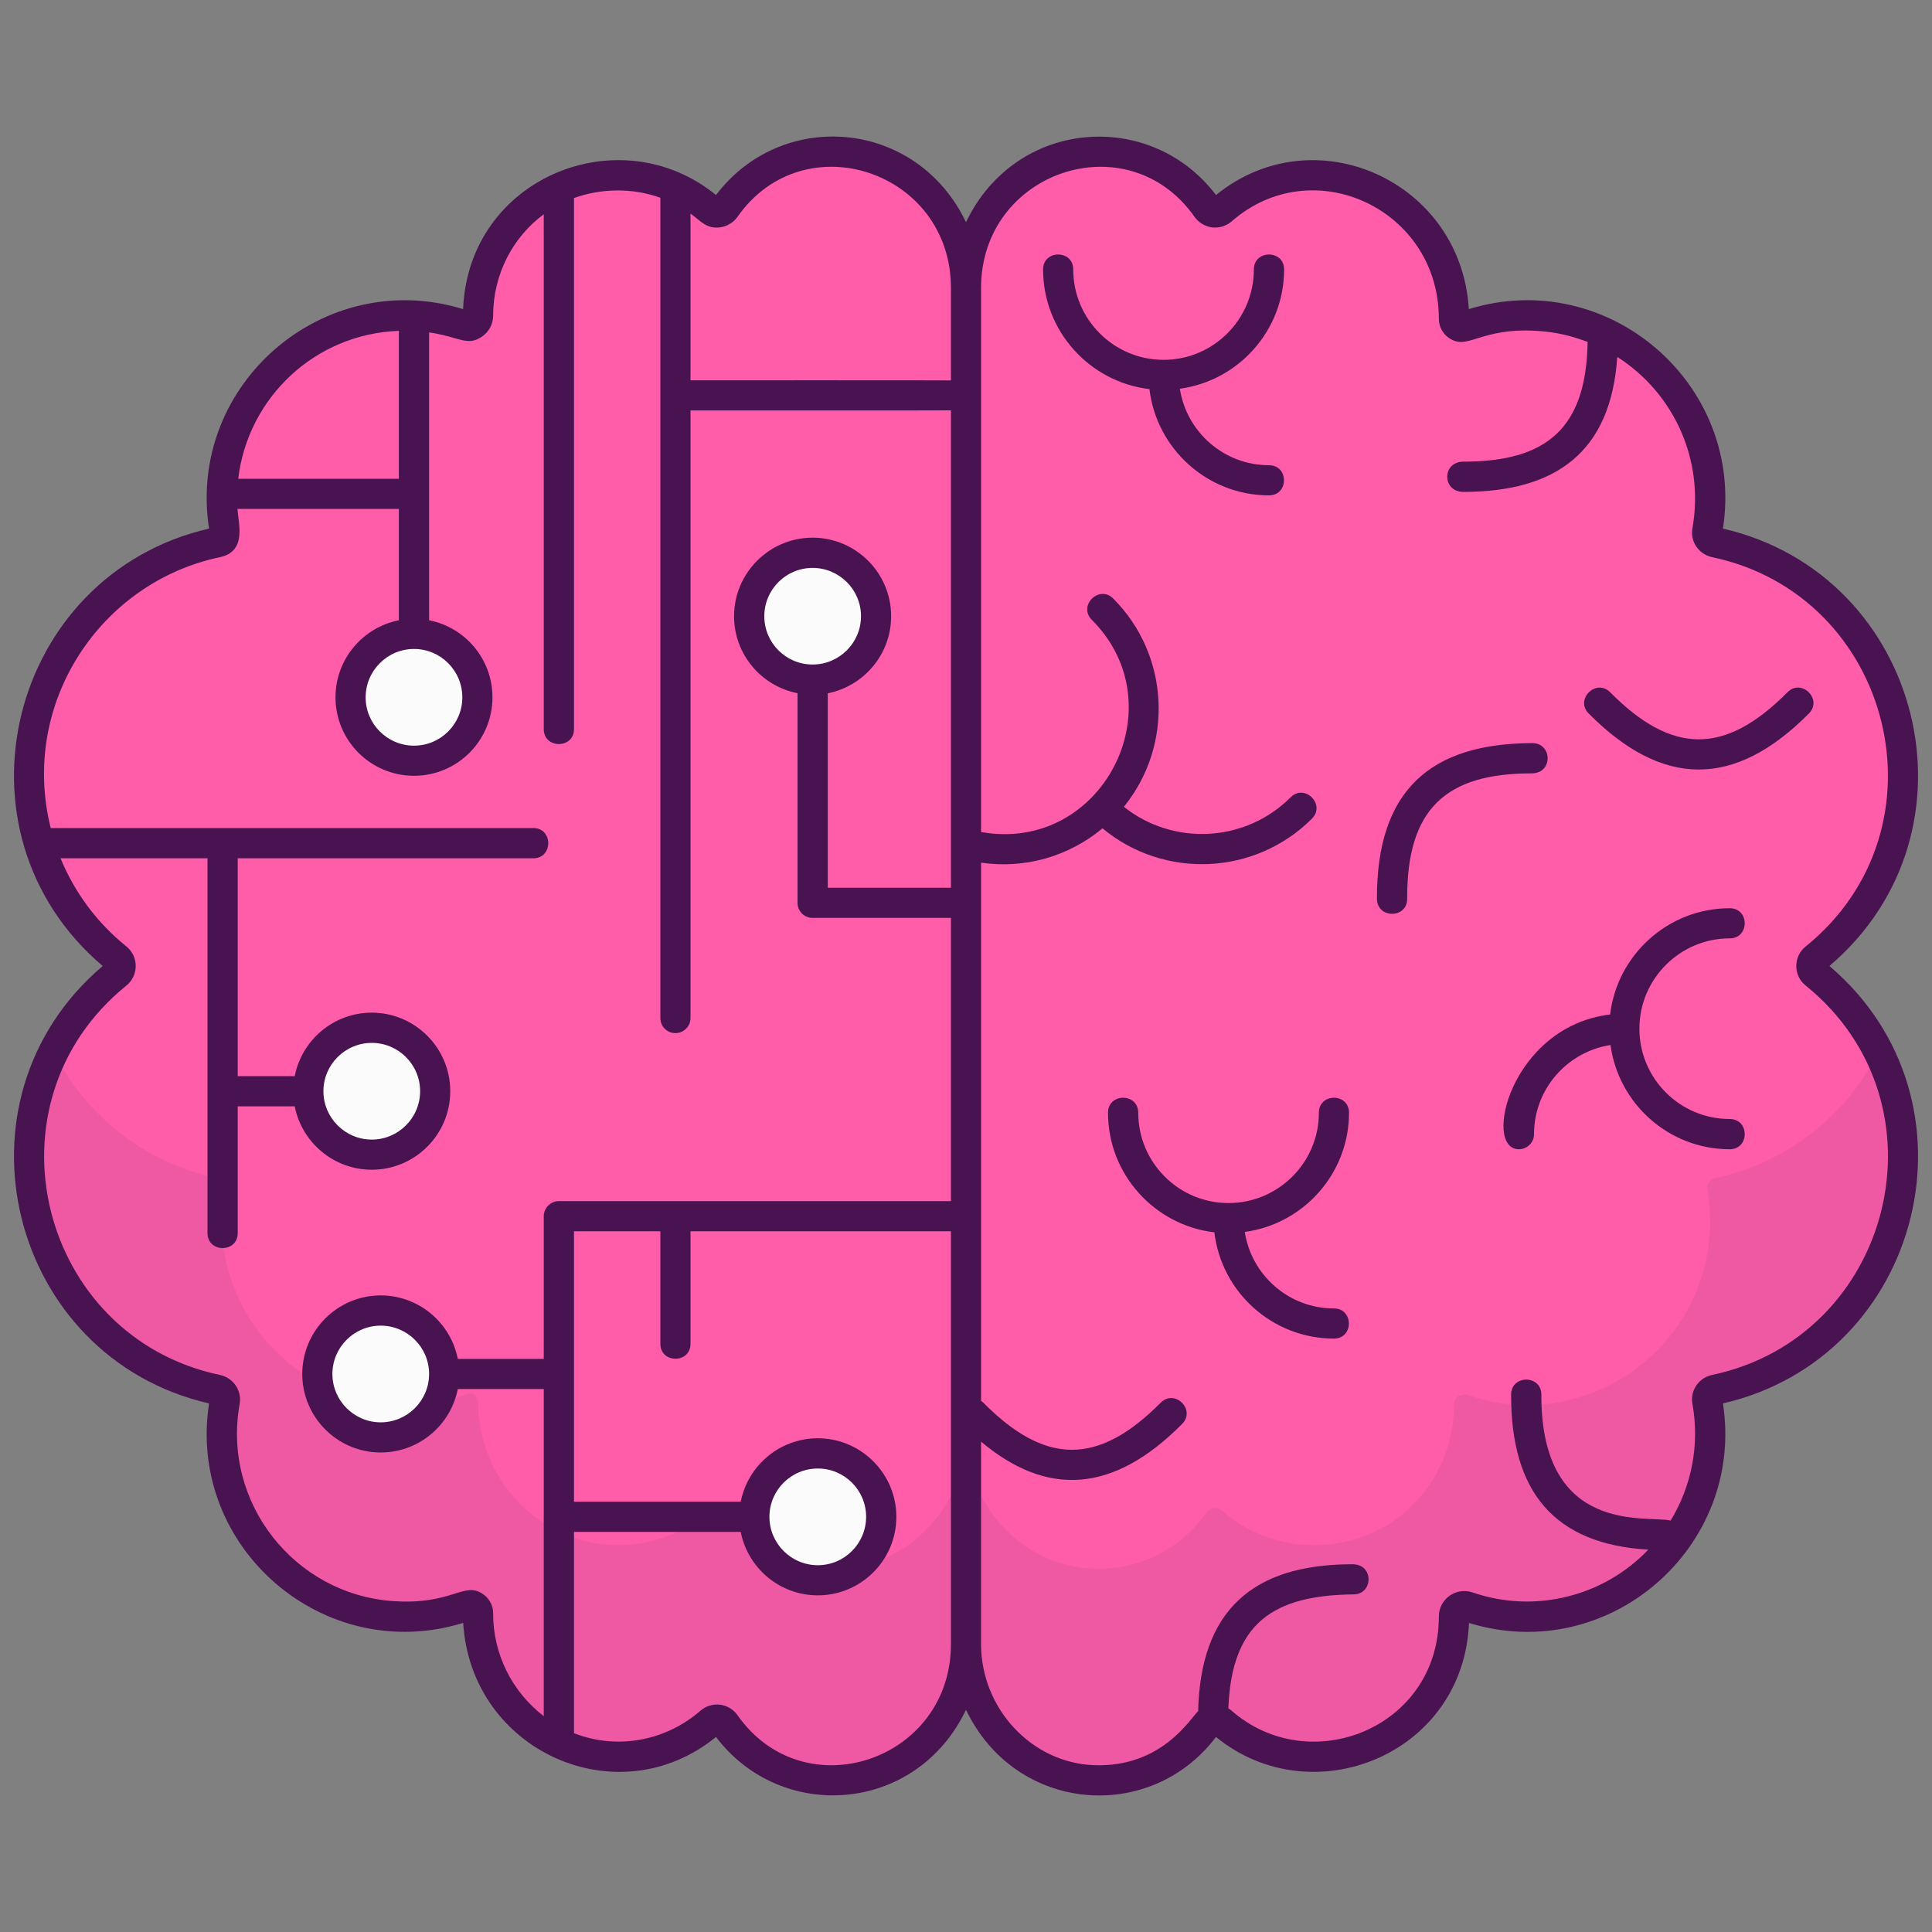
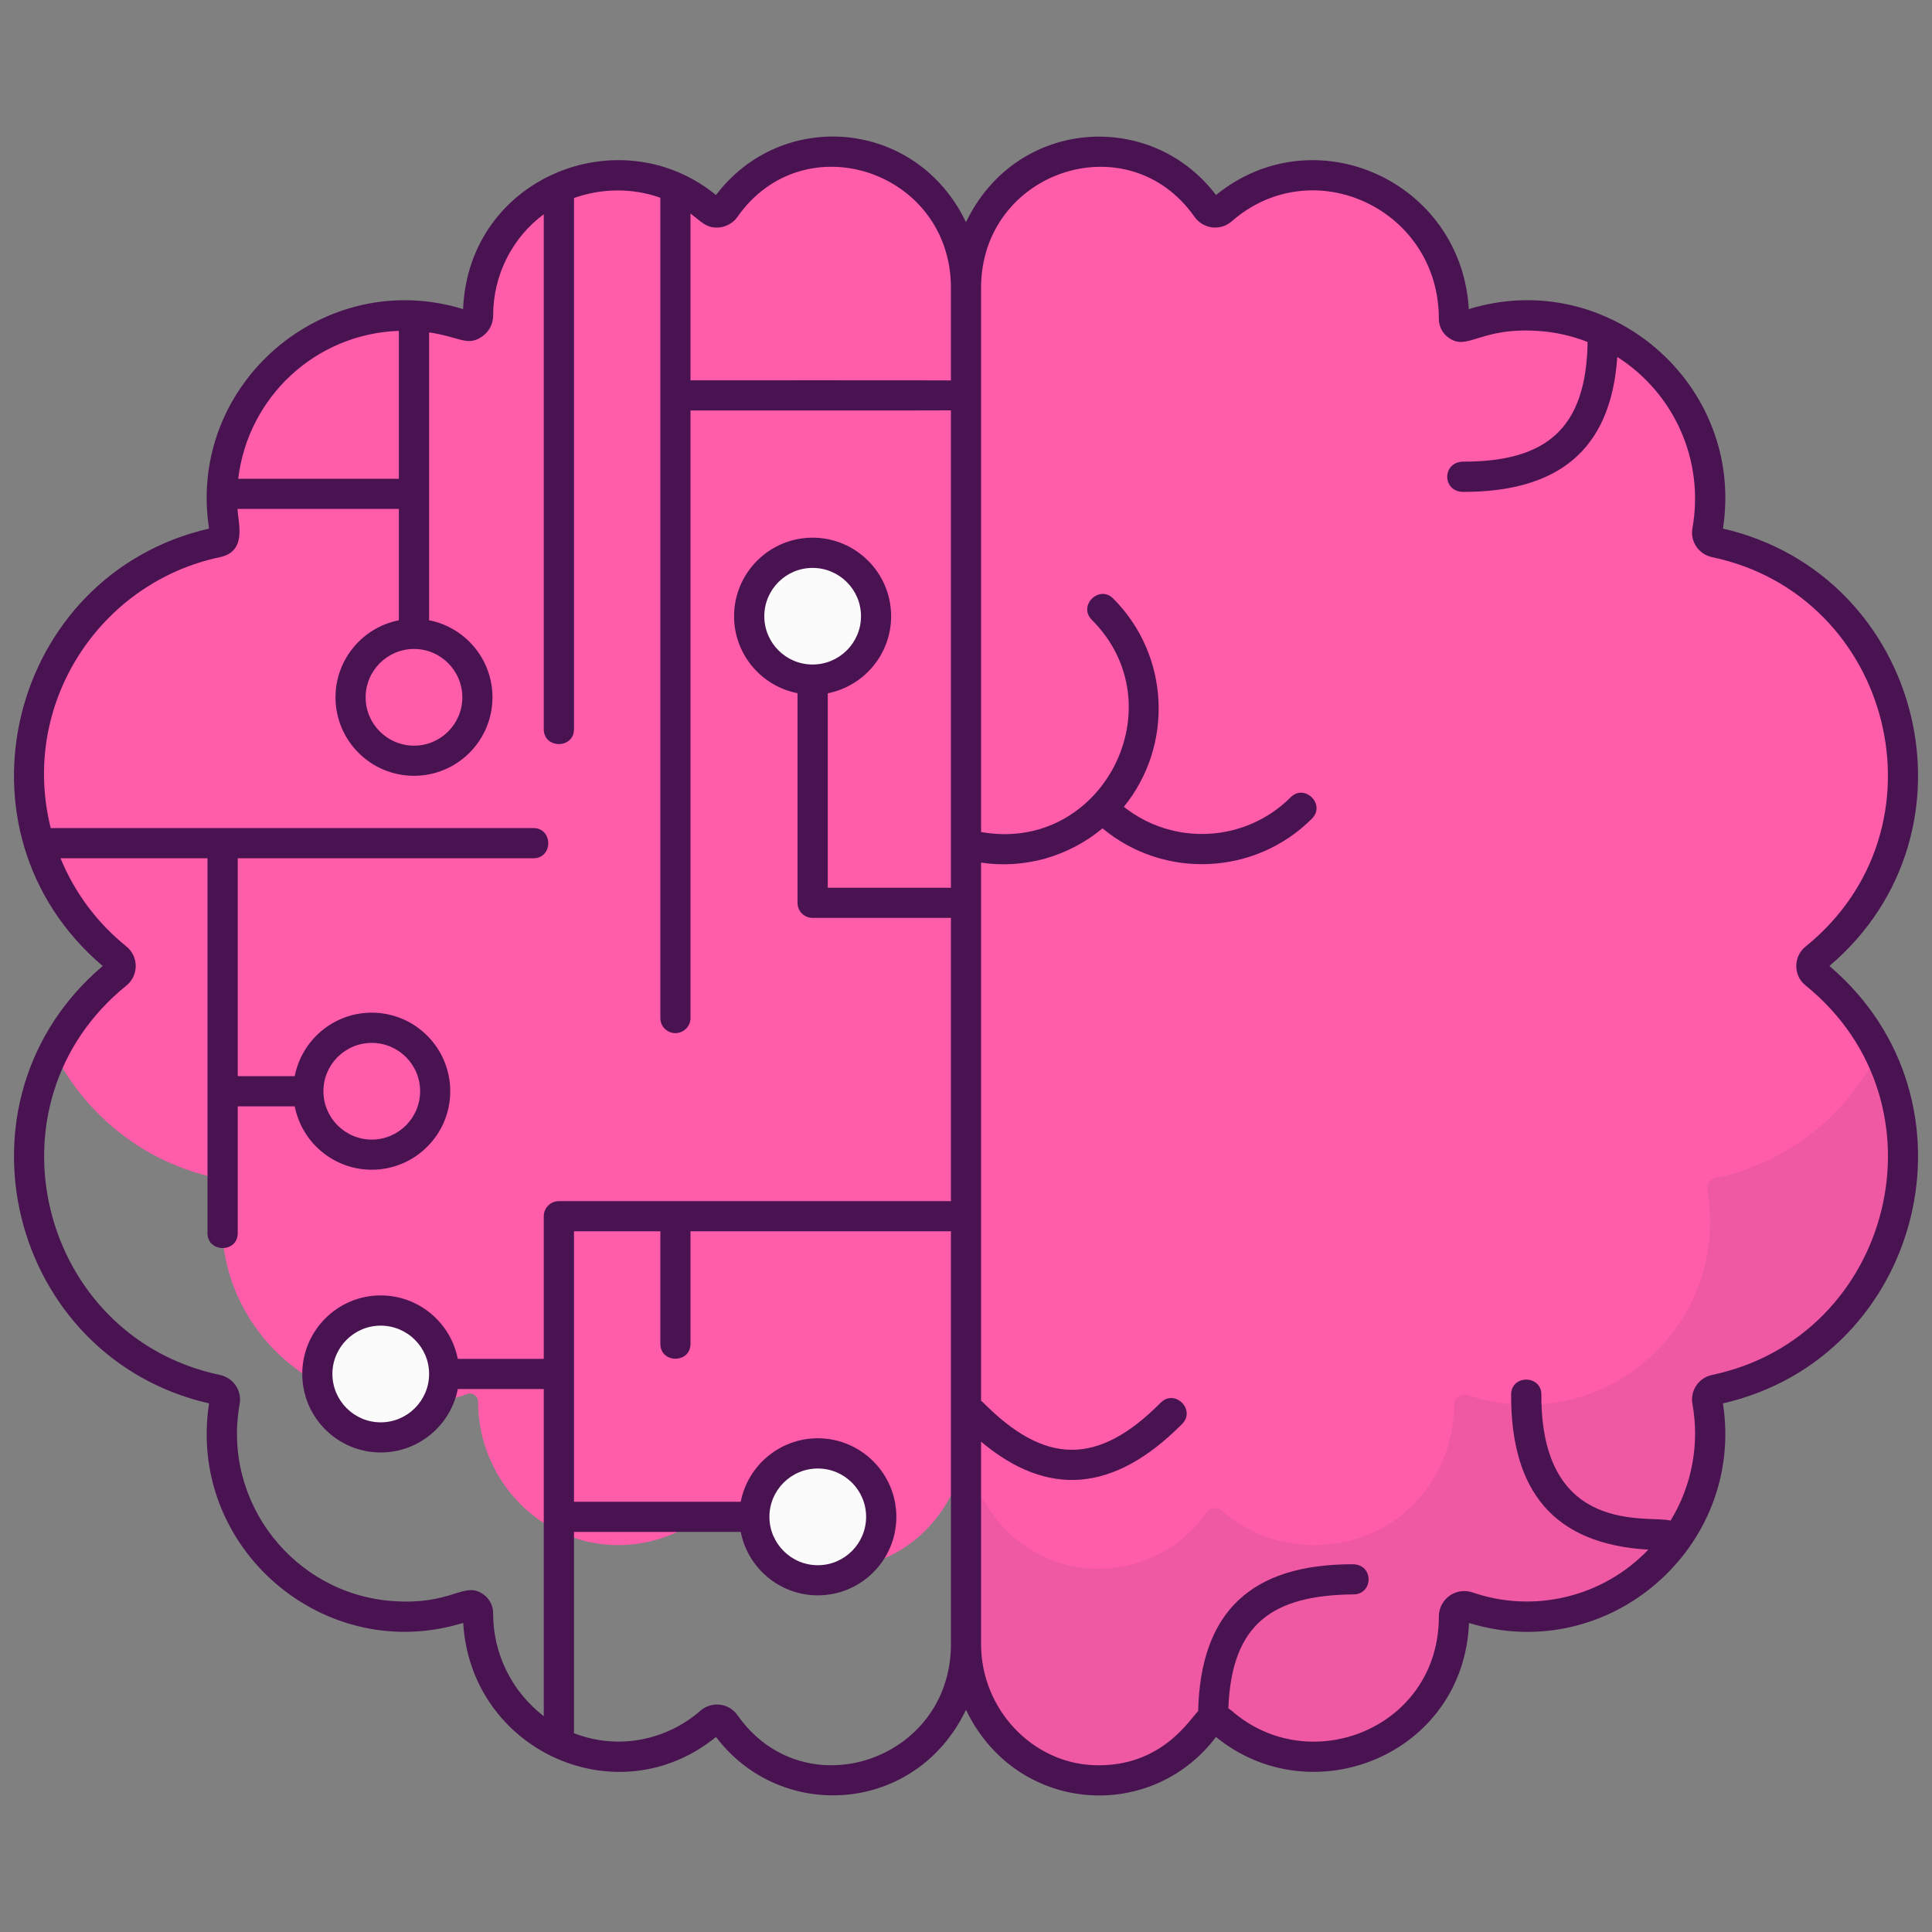
<svg xmlns="http://www.w3.org/2000/svg" width="20" height="20" viewBox="0 0 20 20" fill="none">
  <rect x="0" y="0" width="20" height="20" fill="#808080" stroke="none" />
-   <path d="M9.791 2.235C9.56 1.853 9.155 1.589 8.682 1.571C8.196 1.552 7.764 1.788 7.507 2.154C7.471 2.205 7.399 2.214 7.352 2.173C7.009 1.873 6.524 1.731 6.009 1.866C5.378 2.03 4.949 2.615 4.949 3.267C4.949 3.329 4.899 3.373 4.842 3.373C4.83 3.373 4.818 3.371 4.806 3.367C4.571 3.287 4.316 3.251 4.051 3.27C3.212 3.332 2.504 3.955 2.335 4.78C2.285 5.028 2.286 5.269 2.327 5.495C2.337 5.551 2.299 5.603 2.243 5.615C1.133 5.848 0.299 6.833 0.299 8.013C0.299 8.783 0.655 9.47 1.21 9.92C1.262 9.961 1.262 10.039 1.21 10.081C0.939 10.299 0.715 10.576 0.557 10.891C0.392 11.221 0.299 11.593 0.299 11.987C0.299 13.167 1.133 14.152 2.243 14.385C2.299 14.397 2.337 14.449 2.327 14.505C2.286 14.731 2.285 14.972 2.335 15.22C2.504 16.045 3.212 16.668 4.051 16.73C4.328 16.75 4.595 16.709 4.837 16.622C4.891 16.602 4.949 16.641 4.949 16.699V16.701C4.949 17.505 5.589 18.182 6.393 18.185C6.76 18.187 7.096 18.051 7.352 17.827C7.399 17.786 7.471 17.795 7.507 17.846C7.764 18.212 8.196 18.448 8.682 18.429C9.194 18.409 9.626 18.102 9.845 17.669C9.947 17.468 10 17.246 10 17.021V2.979C10 2.709 9.924 2.453 9.791 2.235Z" fill="#EF59A3" />
  <path d="M18.79 10.081C18.778 10.071 18.768 10.059 18.761 10.045C18.755 10.031 18.751 10.015 18.751 10C18.751 9.985 18.755 9.969 18.761 9.955C18.768 9.941 18.778 9.929 18.79 9.92C19.345 9.47 19.701 8.783 19.701 8.013C19.701 6.833 18.867 5.848 17.757 5.615C17.702 5.603 17.663 5.551 17.673 5.495C17.714 5.269 17.715 5.028 17.665 4.78C17.496 3.955 16.788 3.332 15.949 3.27C15.672 3.25 15.405 3.291 15.163 3.378C15.109 3.398 15.052 3.359 15.052 3.301V3.299C15.052 2.495 14.411 1.818 13.607 1.815C13.24 1.813 12.904 1.949 12.648 2.173C12.601 2.214 12.529 2.205 12.493 2.154C12.236 1.788 11.804 1.552 11.318 1.571C10.575 1.599 10 2.236 10 2.979V17.021C10 17.764 10.575 18.401 11.318 18.429C11.804 18.448 12.236 18.212 12.493 17.846C12.529 17.795 12.601 17.786 12.648 17.827C12.991 18.127 13.477 18.269 13.991 18.134C14.622 17.97 15.052 17.385 15.052 16.733C15.052 16.671 15.102 16.627 15.158 16.627C15.17 16.627 15.182 16.629 15.194 16.633C15.429 16.713 15.684 16.749 15.949 16.73C16.788 16.668 17.496 16.045 17.665 15.22C17.715 14.972 17.714 14.731 17.673 14.505C17.663 14.449 17.702 14.397 17.757 14.385C18.867 14.152 19.701 13.167 19.701 11.987C19.701 11.593 19.608 11.221 19.443 10.891C19.286 10.578 19.063 10.301 18.79 10.081Z" fill="#EF59A3" />
  <path d="M9.791 2.235C9.56 1.853 9.155 1.589 8.682 1.571C8.196 1.552 7.764 1.788 7.507 2.154C7.471 2.205 7.399 2.214 7.352 2.173C7.009 1.873 6.524 1.731 6.009 1.866C5.378 2.03 4.949 2.615 4.949 3.267C4.949 3.329 4.899 3.373 4.842 3.373C4.83 3.373 4.818 3.371 4.806 3.367C4.571 3.287 4.316 3.251 4.051 3.27C3.212 3.332 2.504 3.955 2.335 4.78C2.285 5.028 2.286 5.269 2.327 5.495C2.337 5.551 2.299 5.603 2.243 5.615C1.133 5.848 0.299 6.833 0.299 8.013C0.299 8.783 0.655 9.47 1.21 9.92C1.262 9.961 1.262 10.039 1.21 10.081C0.939 10.299 0.715 10.576 0.557 10.891C0.887 11.55 1.503 12.039 2.243 12.195C2.299 12.206 2.337 12.259 2.327 12.314C2.286 12.541 2.285 12.781 2.335 13.029C2.504 13.854 3.212 14.477 4.051 14.539C4.328 14.559 4.595 14.519 4.837 14.431C4.891 14.411 4.949 14.451 4.949 14.509V14.51C4.949 15.314 5.589 15.991 6.393 15.995C6.76 15.996 7.096 15.86 7.352 15.637C7.399 15.595 7.471 15.604 7.507 15.655C7.764 16.022 8.196 16.257 8.682 16.238C9.194 16.219 9.626 15.911 9.845 15.478C9.947 15.278 10 15.056 10 14.831V2.979C10 2.709 9.924 2.453 9.791 2.235Z" fill="#FF5CAA" />
  <path d="M18.79 10.081C18.778 10.071 18.768 10.059 18.761 10.045C18.755 10.031 18.751 10.015 18.751 10C18.751 9.985 18.755 9.969 18.761 9.955C18.768 9.941 18.778 9.929 18.79 9.92C19.345 9.47 19.701 8.783 19.701 8.013C19.701 6.833 18.867 5.848 17.757 5.615C17.702 5.603 17.663 5.551 17.673 5.495C17.714 5.269 17.715 5.028 17.665 4.78C17.496 3.955 16.788 3.332 15.949 3.27C15.672 3.25 15.405 3.291 15.163 3.378C15.109 3.398 15.052 3.359 15.052 3.301V3.299C15.052 2.495 14.411 1.818 13.607 1.815C13.24 1.813 12.904 1.949 12.648 2.173C12.601 2.214 12.529 2.205 12.493 2.154C12.236 1.788 11.804 1.552 11.318 1.571C10.575 1.599 10 2.236 10 2.979V14.831C10 15.573 10.575 16.21 11.318 16.238C11.804 16.257 12.236 16.022 12.493 15.655C12.529 15.604 12.601 15.595 12.648 15.637C12.991 15.937 13.477 16.078 13.991 15.944C14.622 15.779 15.052 15.195 15.052 14.542C15.052 14.48 15.102 14.436 15.158 14.436C15.17 14.436 15.182 14.438 15.194 14.442C15.429 14.523 15.684 14.559 15.949 14.539C16.788 14.477 17.496 13.854 17.665 13.029C17.715 12.781 17.714 12.541 17.673 12.314C17.663 12.259 17.702 12.206 17.757 12.195C18.497 12.039 19.113 11.55 19.443 10.891C19.286 10.578 19.063 10.301 18.79 10.081Z" fill="#FF5CAA" />
  <path d="M8.412 7.035C8.775 7.035 9.069 6.741 9.069 6.379C9.069 6.016 8.775 5.722 8.412 5.722C8.049 5.722 7.755 6.016 7.755 6.379C7.755 6.741 8.049 7.035 8.412 7.035Z" fill="#FBFBFB" />
-   <path d="M4.286 7.875C4.648 7.875 4.942 7.581 4.942 7.218C4.942 6.856 4.648 6.562 4.286 6.562C3.923 6.562 3.629 6.856 3.629 7.218C3.629 7.581 3.923 7.875 4.286 7.875Z" fill="#FBFBFB" />
-   <path d="M3.848 11.953C4.211 11.953 4.505 11.659 4.505 11.296C4.505 10.933 4.211 10.639 3.848 10.639C3.485 10.639 3.191 10.933 3.191 11.296C3.191 11.659 3.485 11.953 3.848 11.953Z" fill="#FBFBFB" />
  <path d="M3.941 14.88C4.304 14.88 4.598 14.586 4.598 14.223C4.598 13.86 4.304 13.566 3.941 13.566C3.579 13.566 3.285 13.86 3.285 14.223C3.285 14.586 3.579 14.88 3.941 14.88Z" fill="#FBFBFB" />
  <path d="M8.466 16.359C8.828 16.359 9.122 16.065 9.122 15.702C9.122 15.339 8.828 15.045 8.466 15.045C8.103 15.045 7.809 15.339 7.809 15.702C7.809 16.065 8.103 16.359 8.466 16.359Z" fill="#FBFBFB" />
  <path d="M2.159 5.635C2.168 5.689 2.13 5.741 2.075 5.752C1.721 5.827 1.395 5.978 1.114 6.188C1.407 5.925 1.763 5.732 2.159 5.635Z" fill="#FF5CAA" />
  <path d="M18.938 10C20.577 8.607 19.905 5.948 17.836 5.472C18.066 3.977 16.645 2.756 15.205 3.2C15.127 1.874 13.607 1.19 12.588 2.019C11.913 1.128 10.517 1.222 10 2.3C9.487 1.23 8.094 1.119 7.412 2.019C6.418 1.207 4.849 1.834 4.794 3.2C3.355 2.757 1.934 3.977 2.164 5.472C0.095 5.948 -0.577 8.607 1.063 10C-0.577 11.393 0.095 14.053 2.164 14.528C1.934 16.023 3.355 17.245 4.795 16.8C4.874 18.126 6.393 18.811 7.412 17.981C8.086 18.871 9.483 18.779 10 17.7C10.513 18.77 11.906 18.881 12.588 17.981C13.582 18.793 15.151 18.166 15.207 16.801C16.655 17.246 18.065 16.014 17.836 14.528C19.905 14.053 20.577 11.393 18.938 10ZM4.129 3.425V4.956H2.466C2.566 4.116 3.26 3.456 4.129 3.425ZM4.286 6.718C4.562 6.718 4.786 6.943 4.786 7.219C4.786 7.495 4.562 7.719 4.286 7.719C4.01 7.719 3.785 7.495 3.785 7.219C3.785 6.943 4.01 6.718 4.286 6.718ZM9.844 17.021C9.844 18.227 8.325 18.739 7.635 17.756C7.614 17.726 7.587 17.701 7.556 17.682C7.524 17.663 7.489 17.651 7.453 17.647C7.416 17.642 7.38 17.646 7.345 17.657C7.31 17.667 7.277 17.686 7.25 17.71C6.906 18.01 6.407 18.123 5.942 17.942V15.858H7.668C7.741 16.232 8.071 16.515 8.466 16.515C8.914 16.515 9.279 16.151 9.279 15.702C9.279 15.254 8.914 14.889 8.466 14.889C8.071 14.889 7.741 15.172 7.668 15.546H5.942V12.746H6.836V13.911C6.836 14.117 7.148 14.117 7.148 13.911V12.746H9.832C9.836 12.746 9.84 12.746 9.844 12.745L9.844 17.021ZM7.965 15.702C7.965 15.426 8.19 15.202 8.466 15.202C8.742 15.202 8.966 15.426 8.966 15.702C8.966 15.978 8.742 16.203 8.466 16.203C8.19 16.203 7.965 15.978 7.965 15.702ZM9.844 9.191C9.84 9.191 9.836 9.19 9.832 9.19H8.569V7.177C8.942 7.103 9.225 6.774 9.225 6.379C9.225 5.931 8.861 5.566 8.412 5.566C7.964 5.566 7.599 5.931 7.599 6.379C7.599 6.774 7.882 7.103 8.256 7.176V9.346C8.256 9.388 8.272 9.427 8.302 9.457C8.331 9.486 8.371 9.502 8.412 9.502H9.832C9.836 9.502 9.84 9.502 9.844 9.501V12.435C9.84 12.435 9.836 12.434 9.832 12.434H5.786C5.744 12.434 5.705 12.45 5.675 12.48C5.646 12.509 5.629 12.549 5.629 12.59V14.067H4.739C4.666 13.693 4.336 13.41 3.941 13.41C3.493 13.41 3.129 13.775 3.129 14.223C3.129 14.671 3.493 15.036 3.941 15.036C4.336 15.036 4.666 14.753 4.739 14.379H5.629V17.766C5.466 17.64 5.333 17.479 5.242 17.294C5.151 17.109 5.104 16.906 5.105 16.7C5.105 16.622 5.067 16.549 5.003 16.504C4.802 16.362 4.686 16.619 4.062 16.574C3.048 16.5 2.297 15.556 2.481 14.533C2.505 14.394 2.415 14.262 2.275 14.233C0.408 13.839 -0.204 11.426 1.309 10.202C1.339 10.178 1.363 10.147 1.38 10.112C1.396 10.077 1.405 10.039 1.405 10C1.405 9.961 1.396 9.923 1.38 9.888C1.363 9.853 1.339 9.822 1.309 9.798C1.008 9.556 0.773 9.242 0.627 8.885H2.148V12.765C2.148 12.971 2.461 12.972 2.461 12.765V11.453H3.051C3.124 11.826 3.454 12.109 3.848 12.109C4.297 12.109 4.661 11.745 4.661 11.296C4.661 10.848 4.297 10.483 3.848 10.483C3.454 10.483 3.124 10.766 3.051 11.14H2.461V8.885H5.521C5.727 8.885 5.727 8.572 5.521 8.572H0.525C0.203 7.284 1.036 6.029 2.276 5.768C2.559 5.708 2.467 5.419 2.458 5.268H4.129V6.421C3.756 6.494 3.473 6.824 3.473 7.218C3.473 7.667 3.837 8.031 4.286 8.031C4.734 8.031 5.098 7.667 5.098 7.218C5.098 6.824 4.816 6.494 4.442 6.421V3.441C4.758 3.487 4.84 3.592 4.995 3.481C5.029 3.456 5.057 3.424 5.076 3.387C5.095 3.35 5.105 3.309 5.105 3.267C5.105 2.841 5.308 2.455 5.629 2.218V7.548C5.629 7.754 5.942 7.754 5.942 7.548V2.05C6.215 1.952 6.537 1.94 6.836 2.047V10.539C6.836 10.58 6.852 10.62 6.881 10.649C6.911 10.678 6.95 10.695 6.992 10.695C7.033 10.695 7.073 10.678 7.102 10.649C7.132 10.62 7.148 10.58 7.148 10.539V4.249C7.172 4.249 9.82 4.25 9.844 4.248V9.191ZM8.412 6.879C8.136 6.879 7.912 6.655 7.912 6.379C7.912 6.103 8.136 5.879 8.412 5.879C8.688 5.879 8.913 6.103 8.913 6.379C8.913 6.655 8.688 6.879 8.412 6.879ZM4.442 14.223C4.442 14.499 4.217 14.724 3.941 14.724C3.666 14.724 3.441 14.499 3.441 14.223C3.441 13.947 3.666 13.723 3.941 13.723C4.217 13.723 4.442 13.947 4.442 14.223ZM3.348 11.296C3.348 11.02 3.573 10.796 3.849 10.796C4.124 10.796 4.349 11.02 4.349 11.296C4.349 11.572 4.124 11.797 3.849 11.797C3.573 11.797 3.348 11.572 3.348 11.296ZM9.844 3.938C9.82 3.936 7.172 3.937 7.148 3.937V2.211C7.253 2.287 7.313 2.371 7.452 2.354C7.489 2.349 7.524 2.337 7.555 2.318C7.587 2.299 7.614 2.274 7.635 2.244C8.324 1.262 9.844 1.772 9.844 2.98V3.938ZM17.725 14.233C17.585 14.262 17.495 14.394 17.52 14.533C17.595 14.949 17.515 15.379 17.294 15.741C17.069 15.682 15.951 15.91 15.956 14.437C15.957 14.231 15.644 14.229 15.643 14.436C15.64 15.448 16.094 15.985 17.063 16.042C16.834 16.282 16.541 16.451 16.219 16.529C15.897 16.608 15.559 16.593 15.245 16.485C15.073 16.426 14.895 16.553 14.895 16.733C14.896 17.889 13.56 18.417 12.751 17.71C12.74 17.701 12.728 17.692 12.716 17.685C12.749 16.802 13.179 16.514 14.012 16.505C14.215 16.505 14.227 16.193 14.001 16.193C12.956 16.193 12.428 16.681 12.403 17.714C12.325 17.785 12.028 18.3 11.324 18.273C10.68 18.249 10.156 17.687 10.156 17.021V14.924C10.837 15.496 11.523 15.461 12.237 14.741C12.383 14.594 12.161 14.374 12.015 14.521C11.361 15.18 10.815 15.161 10.18 14.521C10.172 14.514 10.165 14.507 10.156 14.502V8.93C10.379 8.963 10.606 8.948 10.823 8.887C11.039 8.825 11.241 8.719 11.413 8.575C12.05 9.104 12.992 9.064 13.581 8.475C13.727 8.328 13.506 8.108 13.36 8.254C12.889 8.725 12.144 8.757 11.634 8.352C12.149 7.719 12.112 6.785 11.524 6.196C11.378 6.05 11.156 6.271 11.303 6.417C12.193 7.307 11.41 8.837 10.156 8.613V2.98C10.156 1.773 11.675 1.262 12.365 2.244C12.386 2.274 12.413 2.299 12.445 2.318C12.476 2.337 12.511 2.349 12.547 2.354C12.584 2.358 12.621 2.355 12.656 2.344C12.691 2.333 12.723 2.315 12.751 2.291C13.591 1.557 14.896 2.164 14.895 3.301C14.895 3.379 14.933 3.452 14.997 3.497C15.198 3.638 15.318 3.381 15.938 3.427C16.108 3.439 16.276 3.478 16.435 3.54C16.421 4.44 16.005 4.779 15.149 4.779C14.926 4.779 14.926 5.092 15.149 5.092C16.107 5.092 16.676 4.68 16.742 3.695C17.338 4.076 17.644 4.773 17.52 5.468C17.495 5.607 17.585 5.738 17.725 5.768C19.593 6.161 20.204 8.575 18.692 9.798C18.661 9.822 18.637 9.853 18.62 9.888C18.604 9.923 18.595 9.961 18.595 10C18.595 10.039 18.604 10.077 18.62 10.112C18.637 10.147 18.661 10.178 18.692 10.202C20.206 11.427 19.591 13.84 17.725 14.233Z" fill="#491352" />
-   <path d="M13.965 11.519C13.965 11.312 13.653 11.312 13.653 11.519C13.653 12.034 13.233 12.454 12.717 12.454C12.202 12.454 11.783 12.034 11.783 11.519C11.783 11.312 11.47 11.312 11.47 11.519C11.47 12.157 11.952 12.684 12.571 12.757C12.644 13.376 13.171 13.857 13.809 13.857C14.015 13.857 14.015 13.545 13.809 13.545C13.342 13.545 12.955 13.201 12.886 12.753C13.494 12.671 13.965 12.149 13.965 11.519ZM13.293 2.789C13.293 2.583 12.98 2.583 12.98 2.789C12.98 3.305 12.561 3.725 12.045 3.725C11.53 3.725 11.11 3.305 11.11 2.789C11.11 2.583 10.798 2.583 10.798 2.789C10.798 3.428 11.28 3.955 11.899 4.028C11.972 4.646 12.499 5.128 13.137 5.128C13.343 5.128 13.343 4.816 13.137 4.816C12.67 4.816 12.283 4.472 12.214 4.024C12.822 3.942 13.293 3.42 13.293 2.789ZM17.906 9.714C18.113 9.714 18.113 9.402 17.906 9.402C17.268 9.402 16.741 9.884 16.668 10.502C15.64 10.624 15.341 11.897 15.724 11.897C15.765 11.897 15.805 11.88 15.834 11.851C15.864 11.822 15.88 11.782 15.88 11.741C15.88 11.274 16.224 10.887 16.672 10.818C16.754 11.426 17.276 11.897 17.906 11.897C18.113 11.897 18.113 11.584 17.906 11.584C17.391 11.584 16.971 11.165 16.971 10.649C16.971 10.134 17.391 9.714 17.906 9.714ZM18.726 7.386C18.871 7.24 18.649 7.019 18.504 7.166C17.849 7.826 17.303 7.806 16.668 7.166C16.523 7.02 16.3 7.24 16.446 7.386C17.203 8.149 17.948 8.17 18.726 7.386ZM15.866 7.693C14.803 7.693 14.25 8.187 14.254 9.305C14.255 9.512 14.568 9.511 14.567 9.304C14.563 8.373 14.968 8.006 15.854 8.006C16.081 8.006 16.069 7.694 15.866 7.693Z" fill="#491352" />
</svg>